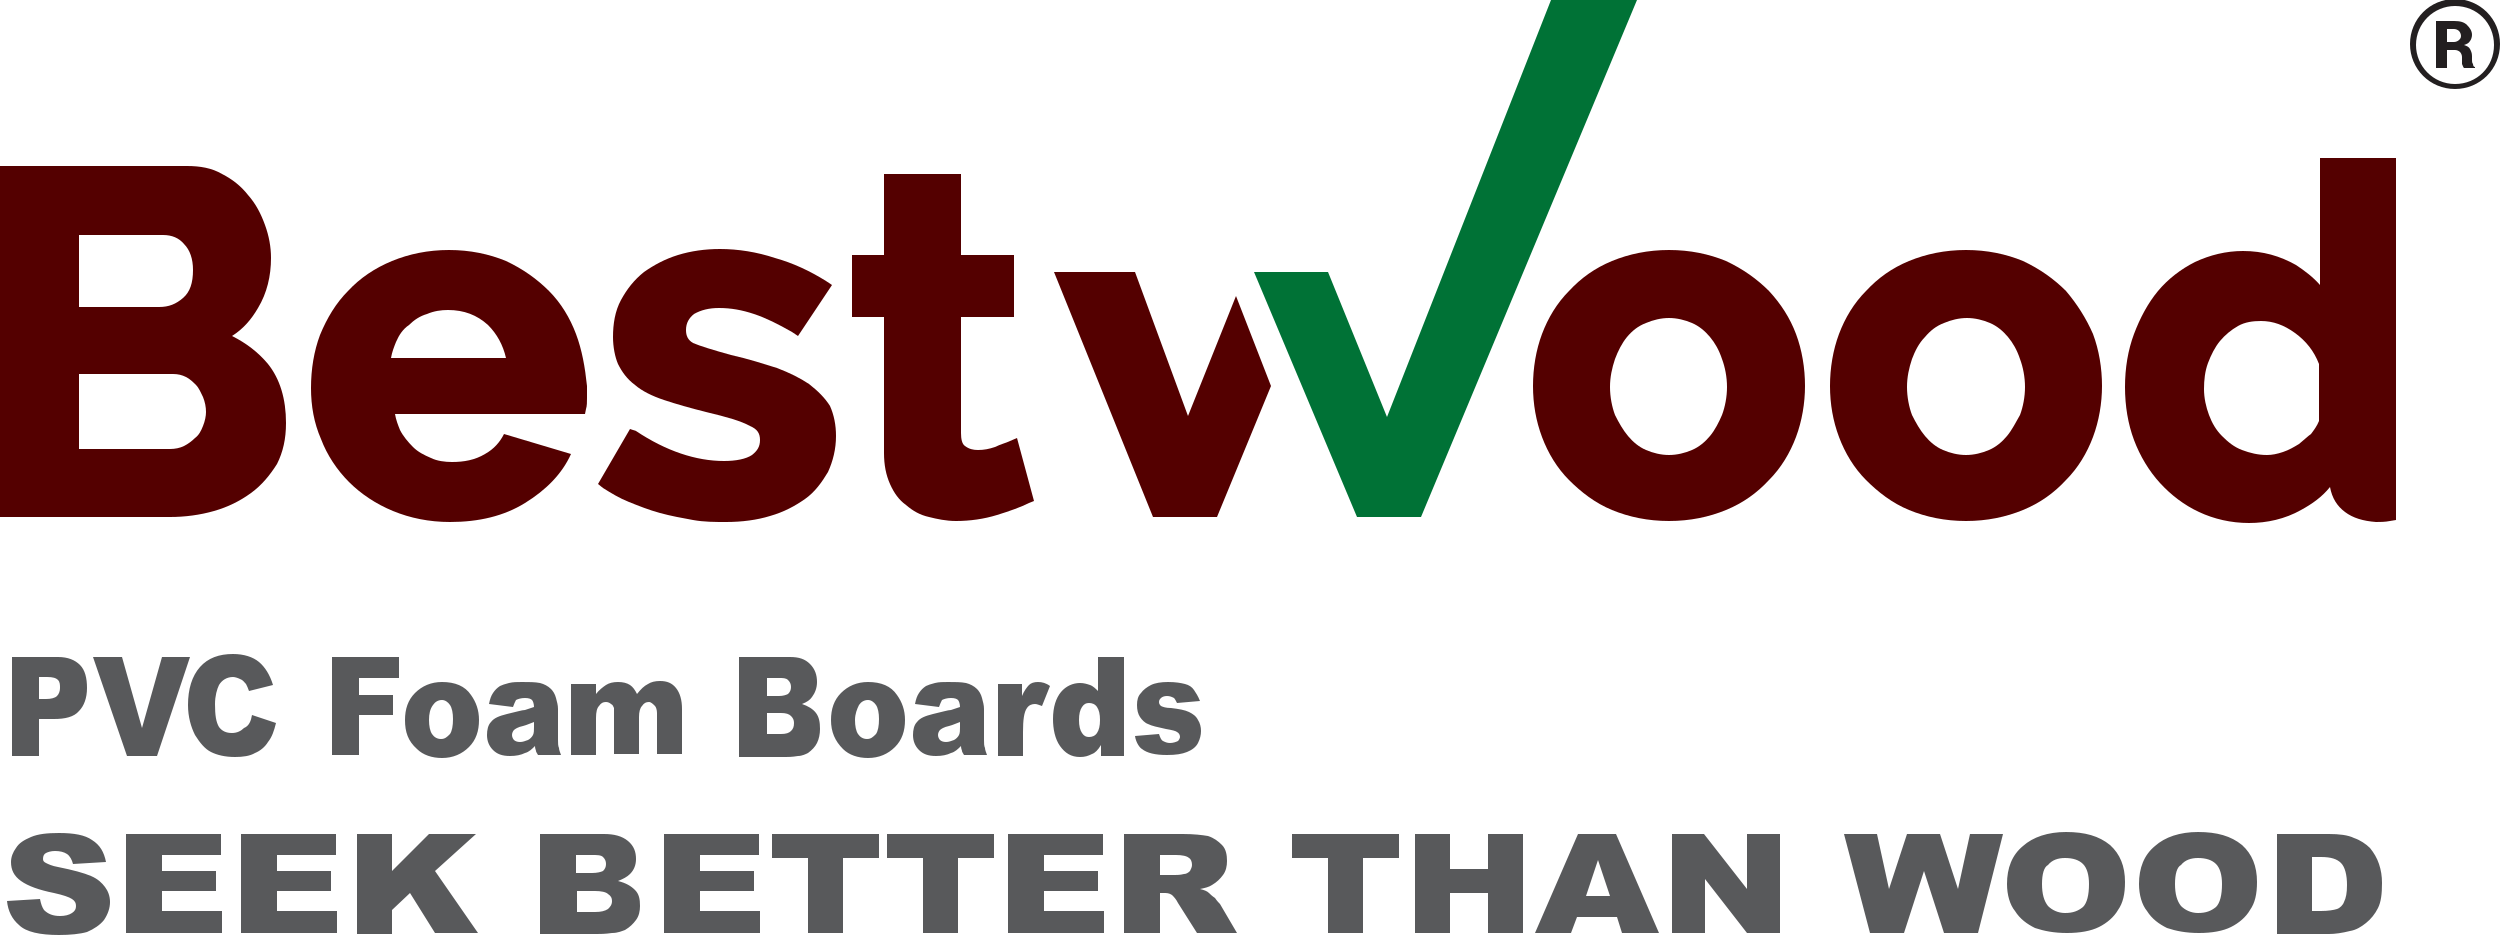
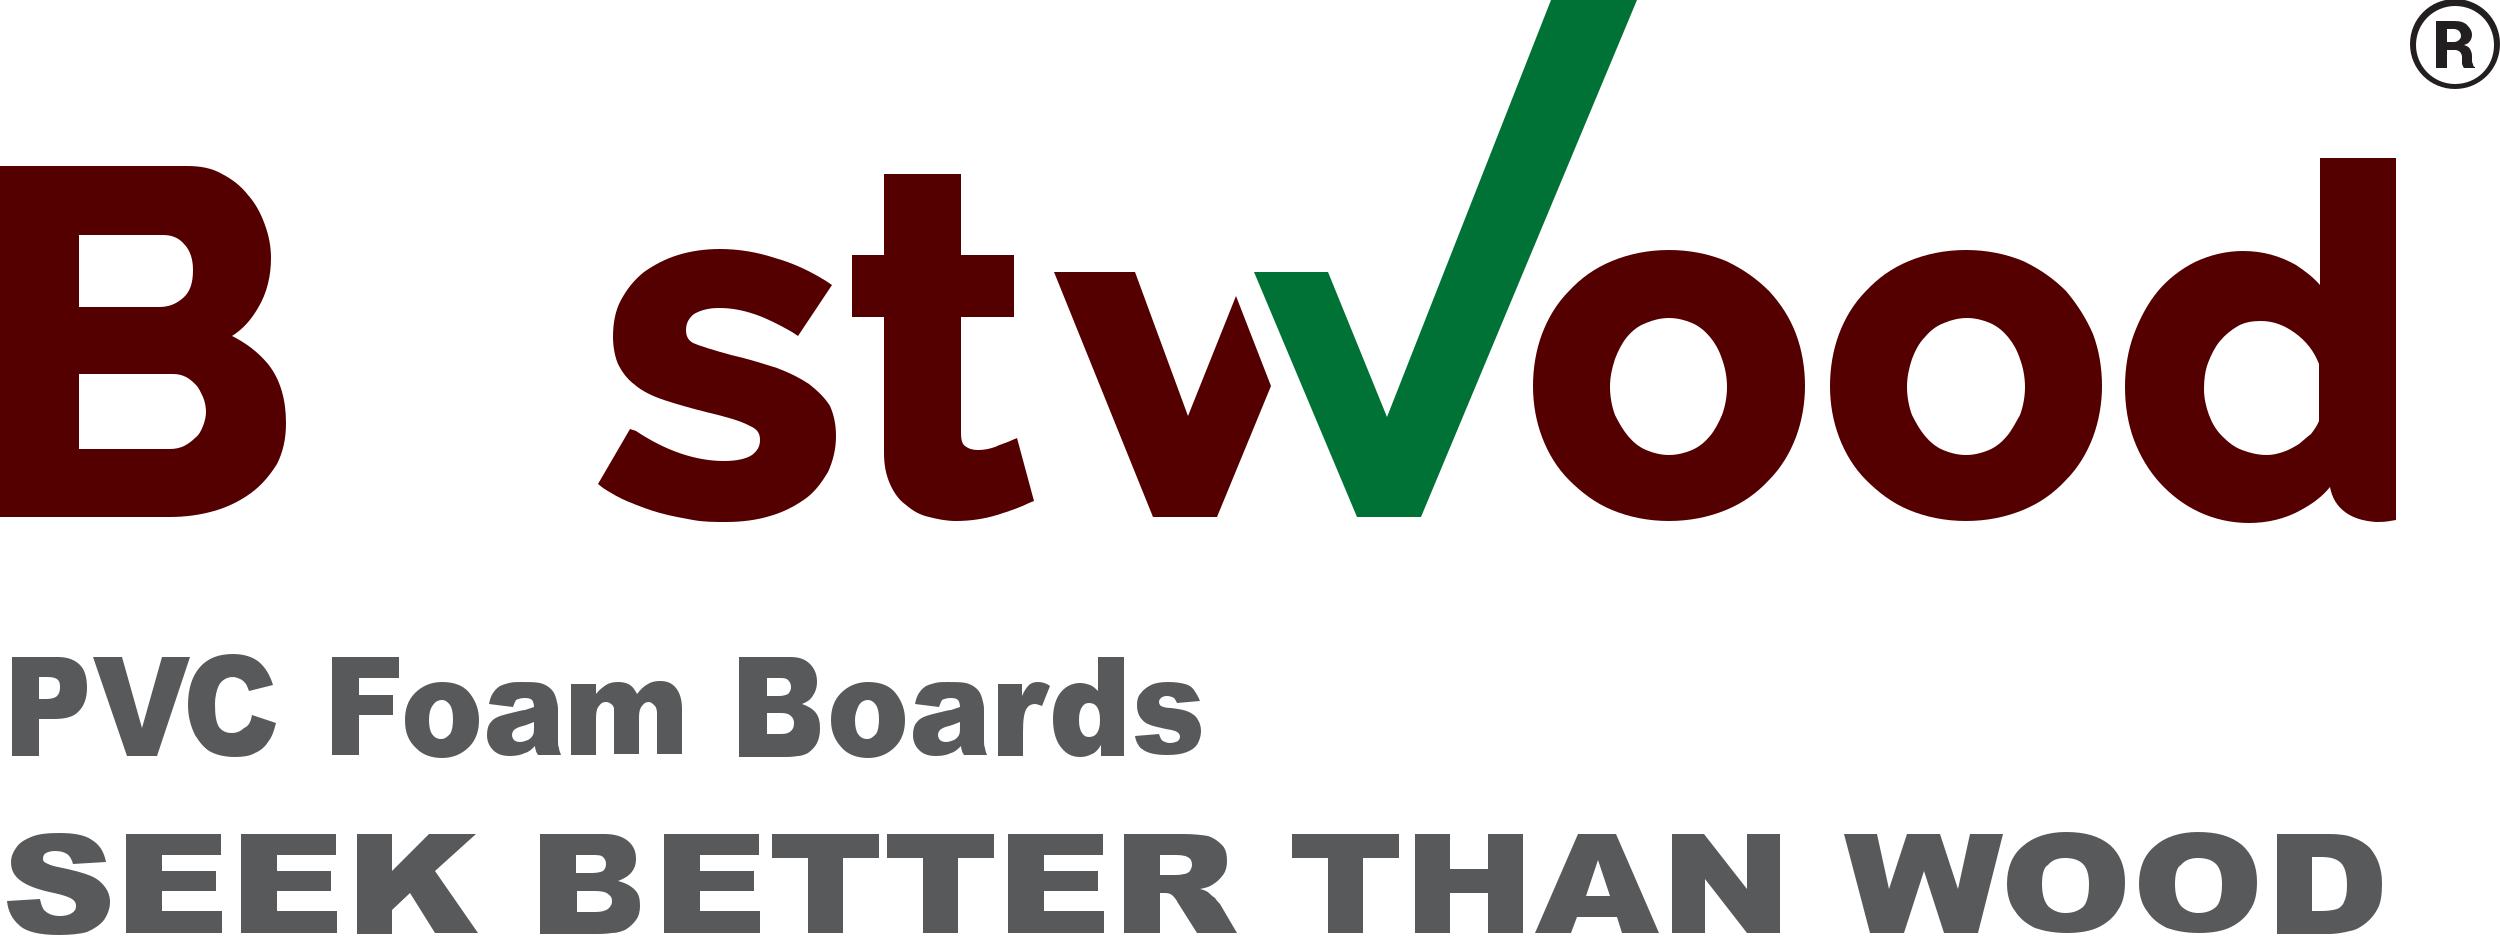
<svg xmlns="http://www.w3.org/2000/svg" version="1.1" id="Layer_1" x="0px" y="0px" width="250px" height="94px" viewBox="0 0 250 94" style="enable-background:new 0 0 250 94;" xml:space="preserve">
  <style type="text/css">
	.st0{fill:#540000;}
	.st1{fill:#007236;}
	.st2{fill:#58595B;}
	.st3{fill:#231F20;}
</style>
  <g>
    <g>
      <path class="st0" d="M18.3,29.8c-0.7,0.6-1.4,0.9-2.4,0.9H7.9v-7.2h8.4c0.9,0,1.6,0.3,2.1,0.9c0.6,0.6,0.9,1.5,0.9,2.6    C19.3,28.3,19,29.2,18.3,29.8 M20.3,42.6c-0.2,0.5-0.4,0.9-0.8,1.2c-0.3,0.3-0.7,0.6-1.1,0.8c-0.4,0.2-0.9,0.3-1.4,0.3H7.9v-7.5    h9.4c0.5,0,0.9,0.1,1.3,0.3c0.4,0.2,0.7,0.5,1,0.8c0.3,0.3,0.5,0.8,0.7,1.2c0.2,0.5,0.3,1,0.3,1.5C20.6,41.6,20.5,42.1,20.3,42.6     M23.2,33.6c1.1-0.7,1.9-1.6,2.6-2.8c0.9-1.5,1.3-3.2,1.3-5c0-1.1-0.2-2.2-0.6-3.3c-0.4-1.1-0.9-2.1-1.7-3    c-0.7-0.9-1.6-1.6-2.6-2.1c-1-0.6-2.2-0.8-3.5-0.8H0v35.1h17c1.5,0,3-0.2,4.4-0.6c1.4-0.4,2.6-1,3.7-1.8c1.1-0.8,1.9-1.8,2.6-2.9    c0.6-1.2,0.9-2.5,0.9-4.1c0-2.4-0.6-4.4-1.8-5.9C25.8,35.2,24.6,34.3,23.2,33.6" />
      <path class="st0" d="M80.9,38.4c-0.9-0.6-1.9-1.1-3.2-1.6c-1.3-0.4-2.8-0.9-4.6-1.3c-1.8-0.5-3.1-0.9-3.8-1.2    c-0.5-0.3-0.7-0.7-0.7-1.3c0-0.7,0.3-1.2,0.8-1.6c0.7-0.4,1.5-0.6,2.5-0.6c1.2,0,2.3,0.2,3.5,0.6c1.2,0.4,2.4,1,3.8,1.8l0.6,0.4    l3.4-5.1l-0.6-0.4c-1.6-1-3.3-1.8-5.1-2.3c-1.8-0.6-3.7-0.9-5.5-0.9c-1.5,0-2.9,0.2-4.2,0.6c-1.3,0.4-2.4,1-3.4,1.7    c-1,0.8-1.7,1.7-2.3,2.8c-0.6,1.1-0.8,2.4-0.8,3.7c0,1,0.2,2,0.5,2.7c0.4,0.8,0.9,1.5,1.7,2.1c0.7,0.6,1.7,1.1,2.9,1.5    c1.2,0.4,2.6,0.8,4.2,1.2c2.1,0.5,3.5,0.9,4.4,1.4c0.7,0.3,1,0.7,1,1.4c0,0.7-0.3,1.1-0.8,1.5c-0.6,0.4-1.6,0.6-2.8,0.6    c-2.8,0-5.8-1-8.8-3L63,42.9l-3.2,5.5l0.5,0.4c0.8,0.5,1.6,1,2.6,1.4c1,0.4,2,0.8,3.1,1.1c1.1,0.3,2.2,0.5,3.3,0.7    c1.1,0.2,2.2,0.2,3.3,0.2c1.6,0,3.1-0.2,4.4-0.6c1.4-0.4,2.5-1,3.5-1.7c1-0.7,1.7-1.7,2.3-2.7c0.5-1.1,0.8-2.3,0.8-3.6    c0-1.1-0.2-2.1-0.6-3C82.5,39.8,81.8,39.1,80.9,38.4" />
      <path class="st0" d="M101.7,43.8l-0.7,0.3c-0.4,0.2-0.9,0.3-1.5,0.6c-0.6,0.2-1.1,0.3-1.7,0.3c-0.5,0-0.9-0.1-1.3-0.4    c-0.3-0.2-0.4-0.7-0.4-1.3V31.7h5.3v-6.2h-5.3v-8.1h-7.7v8.1h-3.2v6.2h3.2v13.6c0,1.2,0.2,2.2,0.6,3.1c0.4,0.9,0.9,1.6,1.6,2.1    c0.7,0.6,1.4,1,2.3,1.2c0.8,0.2,1.7,0.4,2.7,0.4c1.4,0,2.8-0.2,4.1-0.6c1.3-0.4,2.4-0.8,3.2-1.2l0.5-0.2L101.7,43.8z" />
      <path class="st0" d="M171,43.6c-0.5,0.6-1.1,1.1-1.8,1.4c-0.7,0.3-1.5,0.5-2.3,0.5c-0.8,0-1.6-0.2-2.3-0.5    c-0.7-0.3-1.3-0.8-1.8-1.4c-0.5-0.6-0.9-1.3-1.3-2.1c-0.3-0.8-0.5-1.8-0.5-2.8c0-1,0.2-1.9,0.5-2.8c0.3-0.8,0.7-1.6,1.2-2.2    c0.5-0.6,1.1-1.1,1.9-1.4c0.7-0.3,1.5-0.5,2.3-0.5c0.8,0,1.6,0.2,2.3,0.5c0.7,0.3,1.3,0.8,1.8,1.4c0.5,0.6,0.9,1.3,1.2,2.2    c0.3,0.8,0.5,1.8,0.5,2.8c0,1-0.2,2-0.5,2.8C171.9,42.2,171.5,43,171,43.6 M176.9,29.1c-1.2-1.2-2.6-2.2-4.3-3    c-1.7-0.7-3.6-1.1-5.7-1.1c-2.1,0-4,0.4-5.7,1.1c-1.7,0.7-3.1,1.7-4.3,3c-1.2,1.2-2.1,2.7-2.7,4.3c-0.6,1.6-0.9,3.4-0.9,5.2    c0,1.8,0.3,3.5,0.9,5.1c0.6,1.6,1.5,3.1,2.7,4.3c1.2,1.2,2.6,2.3,4.3,3c1.7,0.7,3.6,1.1,5.7,1.1c2.1,0,4-0.4,5.7-1.1    c1.7-0.7,3.1-1.7,4.3-3c1.2-1.2,2.1-2.7,2.7-4.3c0.6-1.6,0.9-3.4,0.9-5.1c0-1.8-0.3-3.6-0.9-5.2C179,31.8,178.1,30.4,176.9,29.1" />
      <path class="st0" d="M200.7,43.6c-0.5,0.6-1.1,1.1-1.8,1.4c-0.7,0.3-1.5,0.5-2.3,0.5c-0.8,0-1.6-0.2-2.3-0.5    c-0.7-0.3-1.3-0.8-1.8-1.4c-0.5-0.6-0.9-1.3-1.3-2.1c-0.3-0.8-0.5-1.8-0.5-2.8c0-1,0.2-1.9,0.5-2.8c0.3-0.8,0.7-1.6,1.3-2.2    c0.5-0.6,1.1-1.1,1.9-1.4c0.7-0.3,1.5-0.5,2.3-0.5c0.8,0,1.6,0.2,2.3,0.5c0.7,0.3,1.3,0.8,1.8,1.4c0.5,0.6,0.9,1.3,1.2,2.2    c0.3,0.8,0.5,1.8,0.5,2.8c0,1-0.2,2-0.5,2.8C201.6,42.2,201.2,43,200.7,43.6 M206.6,29.1c-1.2-1.2-2.6-2.2-4.3-3    c-1.7-0.7-3.6-1.1-5.7-1.1c-2.1,0-4,0.4-5.7,1.1c-1.7,0.7-3.1,1.7-4.3,3c-1.2,1.2-2.1,2.7-2.7,4.3c-0.6,1.6-0.9,3.4-0.9,5.2    c0,1.8,0.3,3.5,0.9,5.1c0.6,1.6,1.5,3.1,2.7,4.3c1.2,1.2,2.6,2.3,4.3,3c1.7,0.7,3.6,1.1,5.7,1.1c2.1,0,4-0.4,5.7-1.1    c1.7-0.7,3.1-1.7,4.3-3c1.2-1.2,2.1-2.7,2.7-4.3c0.6-1.6,0.9-3.4,0.9-5.1c0-1.8-0.3-3.6-0.9-5.2C208.6,31.8,207.7,30.4,206.6,29.1    " />
      <path class="st0" d="M229.9,44.4c-0.5,0.3-1,0.6-1.6,0.8c-0.6,0.2-1.1,0.3-1.6,0.3c-0.9,0-1.7-0.2-2.5-0.5c-0.8-0.3-1.4-0.8-2-1.4    c-0.6-0.6-1-1.3-1.3-2.1c-0.3-0.8-0.5-1.7-0.5-2.6c0-0.9,0.1-1.8,0.4-2.6c0.3-0.8,0.7-1.6,1.2-2.2c0.5-0.6,1.1-1.1,1.8-1.5    c0.7-0.4,1.5-0.5,2.3-0.5c1.2,0,2.3,0.4,3.4,1.2c1.1,0.8,1.9,1.8,2.4,3.1v5.7c-0.2,0.5-0.5,0.9-0.8,1.3    C230.8,43.6,230.4,44,229.9,44.4 M232,15.7v12.8c-0.7-0.8-1.5-1.4-2.4-2c-1.6-0.9-3.3-1.4-5.3-1.4c-1.7,0-3.3,0.4-4.8,1.1    c-1.4,0.7-2.7,1.7-3.7,2.9c-1,1.2-1.8,2.7-2.4,4.3c-0.6,1.6-0.9,3.4-0.9,5.3c0,1.9,0.3,3.7,0.9,5.3c0.6,1.6,1.5,3.1,2.6,4.3    c1.1,1.2,2.4,2.2,3.9,2.9c1.5,0.7,3.2,1.1,5,1.1c1.8,0,3.6-0.4,5.2-1.3c1.1-0.6,2.1-1.3,2.9-2.3c0.2,1.1,0.7,1.9,1.5,2.5    c0.8,0.6,1.8,0.9,3.1,1c0.4,0,0.9,0,1.4-0.1l0.6-0.1l0-36.2H232z" />
      <polygon class="st0" points="123.6,29.6 118.8,41.6 113.5,27.2 105.4,27.2 115.3,51.7 121.7,51.7 127.1,38.6   " />
      <polygon class="st1" points="125.4,27.2 135.7,51.7 142.1,51.7 163.7,0 155.1,0 138.7,41.7 132.8,27.2   " />
-       <path class="st0" d="M39.1,35.8c0.1-0.6,0.3-1.1,0.5-1.6c0.3-0.7,0.7-1.3,1.3-1.7c0.5-0.5,1.1-0.9,1.8-1.1    c0.7-0.3,1.4-0.4,2.1-0.4c1.6,0,2.9,0.5,4,1.5c0.9,0.9,1.5,2,1.8,3.3H39.1z M57.6,33.4c-0.6-1.6-1.5-3.1-2.7-4.3    c-1.2-1.2-2.6-2.2-4.3-3c-1.7-0.7-3.6-1.1-5.7-1.1c-2.1,0-4,0.4-5.7,1.1c-1.7,0.7-3.2,1.7-4.4,3c-1.2,1.2-2.1,2.7-2.8,4.4    c-0.6,1.6-0.9,3.4-0.9,5.3c0,1.8,0.3,3.5,1,5.1c0.6,1.6,1.6,3.1,2.8,4.3c1.2,1.2,2.7,2.2,4.4,2.9c1.7,0.7,3.6,1.1,5.7,1.1    c2.9,0,5.4-0.6,7.5-1.9c2.1-1.3,3.7-2.9,4.6-4.9l-6.7-2c-0.4,0.8-1,1.5-1.9,2c-1,0.6-2.1,0.8-3.3,0.8c-0.7,0-1.5-0.1-2.1-0.4    c-0.7-0.3-1.3-0.6-1.8-1.1c-0.5-0.5-1-1.1-1.3-1.7c-0.2-0.5-0.4-1-0.5-1.6h19l0.1-0.5c0.1-0.3,0.1-0.7,0.1-1.1c0-0.4,0-0.8,0-1.2    C58.5,36.7,58.2,35,57.6,33.4" />
    </g>
    <path class="st2" d="M113.5,73.6l2.4-0.2c0.1,0.3,0.2,0.6,0.4,0.7c0.2,0.1,0.4,0.2,0.7,0.2c0.3,0,0.6-0.1,0.8-0.2   c0.1-0.1,0.2-0.3,0.2-0.4c0-0.2-0.1-0.4-0.3-0.5c-0.1-0.1-0.5-0.2-1.1-0.3c-0.9-0.2-1.4-0.3-1.8-0.5c-0.3-0.1-0.6-0.4-0.8-0.7   c-0.2-0.3-0.3-0.7-0.3-1.2c0-0.5,0.1-0.9,0.4-1.2c0.2-0.3,0.6-0.6,1-0.8c0.4-0.2,1-0.3,1.7-0.3c0.8,0,1.3,0.1,1.7,0.2   c0.4,0.1,0.7,0.3,0.9,0.6c0.2,0.3,0.4,0.6,0.6,1.1l-2.3,0.2c-0.1-0.2-0.2-0.4-0.3-0.5c-0.2-0.1-0.4-0.2-0.7-0.2   c-0.3,0-0.5,0.1-0.6,0.2c-0.1,0.1-0.2,0.2-0.2,0.4c0,0.2,0.1,0.3,0.2,0.4c0.2,0.1,0.5,0.2,1,0.2c0.8,0.1,1.4,0.2,1.8,0.4   c0.4,0.2,0.7,0.4,0.9,0.8c0.2,0.3,0.3,0.7,0.3,1.1c0,0.4-0.1,0.8-0.3,1.2c-0.2,0.4-0.6,0.7-1.1,0.9c-0.5,0.2-1.1,0.3-2,0.3   c-1.2,0-2-0.2-2.5-0.6C114,74.8,113.6,74.3,113.5,73.6 M110,72c0-0.6-0.1-1-0.3-1.3c-0.2-0.3-0.5-0.4-0.8-0.4   c-0.3,0-0.5,0.1-0.7,0.4c-0.2,0.3-0.3,0.7-0.3,1.3c0,0.6,0.1,1,0.3,1.3c0.2,0.3,0.4,0.4,0.7,0.4c0.3,0,0.6-0.1,0.8-0.4   C109.9,73,110,72.6,110,72z M112.4,65.7v9.9h-2.3v-1.1c-0.3,0.5-0.6,0.8-0.9,0.9c-0.4,0.2-0.7,0.3-1.2,0.3c-0.9,0-1.5-0.4-2-1.1   c-0.5-0.7-0.7-1.7-0.7-2.7c0-1.2,0.3-2.1,0.8-2.7c0.5-0.6,1.2-0.9,1.9-0.9c0.4,0,0.7,0.1,1,0.2c0.3,0.1,0.6,0.4,0.8,0.6v-3.4H112.4   z M99.9,68.4h2.3v1.2c0.2-0.5,0.5-0.9,0.7-1.1c0.2-0.2,0.5-0.3,0.9-0.3c0.4,0,0.8,0.1,1.2,0.4l-0.8,2c-0.3-0.1-0.5-0.2-0.7-0.2   c-0.3,0-0.6,0.1-0.8,0.4c-0.3,0.4-0.4,1.2-0.4,2.4v2.4h-2.5V68.4z M96,72.2c-0.3,0.1-0.7,0.3-1.1,0.4c-0.5,0.1-0.8,0.3-0.9,0.4   c-0.1,0.1-0.2,0.3-0.2,0.5c0,0.2,0.1,0.4,0.2,0.5c0.1,0.1,0.3,0.2,0.6,0.2c0.3,0,0.5-0.1,0.8-0.2c0.2-0.1,0.4-0.3,0.5-0.5   c0.1-0.2,0.1-0.5,0.1-0.8V72.2z M93.9,70.7l-2.4-0.3c0.1-0.5,0.2-0.8,0.4-1.1c0.2-0.3,0.4-0.5,0.7-0.7c0.2-0.1,0.5-0.2,0.9-0.3   c0.4-0.1,0.8-0.1,1.3-0.1c0.7,0,1.3,0,1.8,0.1c0.4,0.1,0.8,0.3,1.1,0.6c0.2,0.2,0.4,0.5,0.5,0.9c0.1,0.4,0.2,0.7,0.2,1.1V74   c0,0.3,0,0.6,0.1,0.8c0,0.2,0.1,0.4,0.2,0.7h-2.3c-0.1-0.2-0.2-0.3-0.2-0.4c0-0.1-0.1-0.2-0.1-0.5c-0.3,0.3-0.6,0.6-1,0.7   c-0.4,0.2-0.9,0.3-1.5,0.3c-0.8,0-1.3-0.2-1.7-0.6c-0.4-0.4-0.6-0.9-0.6-1.5c0-0.5,0.1-1,0.4-1.3c0.3-0.4,0.8-0.6,1.6-0.8   c0.9-0.2,1.5-0.4,1.8-0.4c0.3-0.1,0.6-0.2,0.9-0.3c0-0.3-0.1-0.6-0.2-0.7c-0.1-0.1-0.3-0.2-0.7-0.2c-0.4,0-0.7,0.1-0.9,0.2   C94.1,70.2,94,70.4,93.9,70.7z M85.5,72c0,0.6,0.1,1.1,0.3,1.4c0.2,0.3,0.5,0.5,0.9,0.5c0.4,0,0.6-0.2,0.9-0.5   c0.2-0.3,0.3-0.8,0.3-1.5c0-0.6-0.1-1.1-0.3-1.4c-0.2-0.3-0.5-0.5-0.8-0.5c-0.4,0-0.7,0.2-0.9,0.5C85.7,70.9,85.5,71.4,85.5,72z    M83.1,72c0-1.1,0.3-2,1-2.7c0.7-0.7,1.6-1.1,2.7-1.1c1.3,0,2.3,0.4,2.9,1.3c0.5,0.7,0.8,1.5,0.8,2.5c0,1.1-0.3,2-1,2.7   c-0.7,0.7-1.6,1.1-2.7,1.1c-1,0-1.9-0.3-2.5-0.9C83.5,74.1,83.1,73.2,83.1,72z M76.7,73.4h1.4c0.5,0,0.8-0.1,1-0.3   c0.2-0.2,0.3-0.4,0.3-0.8c0-0.3-0.1-0.5-0.3-0.7c-0.2-0.2-0.5-0.3-1-0.3h-1.4V73.4z M76.7,69.6h1.2c0.4,0,0.7-0.1,0.9-0.2   c0.2-0.2,0.3-0.4,0.3-0.7c0-0.3-0.1-0.5-0.3-0.7c-0.2-0.2-0.5-0.2-0.9-0.2h-1.2V69.6z M73.9,65.7h5.1c0.9,0,1.5,0.2,2,0.7   c0.5,0.5,0.7,1.1,0.7,1.8c0,0.6-0.2,1.1-0.5,1.5c-0.2,0.3-0.5,0.5-1,0.7c0.6,0.2,1.1,0.5,1.4,0.9c0.3,0.4,0.4,0.9,0.4,1.6   c0,0.5-0.1,1-0.3,1.4c-0.2,0.4-0.5,0.7-0.9,1c-0.2,0.1-0.6,0.3-1,0.3c-0.6,0.1-1,0.1-1.2,0.1h-4.7V65.7z M57.3,68.4h2.3v1   c0.3-0.4,0.7-0.7,1-0.9c0.3-0.2,0.7-0.3,1.2-0.3c0.5,0,0.9,0.1,1.2,0.3c0.3,0.2,0.5,0.5,0.7,0.9c0.4-0.5,0.7-0.8,1.1-1   c0.3-0.2,0.7-0.3,1.2-0.3c0.7,0,1.2,0.2,1.6,0.7c0.4,0.5,0.6,1.2,0.6,2.1v4.5h-2.5v-4.1c0-0.3-0.1-0.6-0.2-0.7   c-0.2-0.2-0.4-0.4-0.6-0.4c-0.3,0-0.5,0.1-0.7,0.4c-0.2,0.2-0.3,0.6-0.3,1.1v3.7h-2.5v-4c0-0.3,0-0.5,0-0.6   c-0.1-0.2-0.1-0.3-0.3-0.4c-0.1-0.1-0.3-0.2-0.5-0.2c-0.3,0-0.5,0.1-0.7,0.4c-0.2,0.2-0.3,0.6-0.3,1.2v3.7h-2.5V68.4z M53.4,72.2   c-0.3,0.1-0.7,0.3-1.1,0.4c-0.5,0.1-0.8,0.3-0.9,0.4c-0.1,0.1-0.2,0.3-0.2,0.5c0,0.2,0.1,0.4,0.2,0.5c0.1,0.1,0.3,0.2,0.6,0.2   c0.3,0,0.5-0.1,0.8-0.2c0.2-0.1,0.4-0.3,0.5-0.5c0.1-0.2,0.1-0.5,0.1-0.8V72.2z M51.3,70.7l-2.4-0.3c0.1-0.5,0.2-0.8,0.4-1.1   c0.2-0.3,0.4-0.5,0.7-0.7c0.2-0.1,0.5-0.2,0.9-0.3c0.4-0.1,0.8-0.1,1.3-0.1c0.7,0,1.3,0,1.8,0.1c0.4,0.1,0.8,0.3,1.1,0.6   c0.2,0.2,0.4,0.5,0.5,0.9c0.1,0.4,0.2,0.7,0.2,1.1V74c0,0.3,0,0.6,0.1,0.8c0,0.2,0.1,0.4,0.2,0.7h-2.3c-0.1-0.2-0.2-0.3-0.2-0.4   c0-0.1-0.1-0.2-0.1-0.5c-0.3,0.3-0.6,0.6-1,0.7c-0.4,0.2-0.9,0.3-1.5,0.3c-0.8,0-1.3-0.2-1.7-0.6c-0.4-0.4-0.6-0.9-0.6-1.5   c0-0.5,0.1-1,0.4-1.3c0.3-0.4,0.8-0.6,1.6-0.8c0.9-0.2,1.5-0.4,1.8-0.4c0.3-0.1,0.6-0.2,0.9-0.3c0-0.3-0.1-0.6-0.2-0.7   c-0.1-0.1-0.3-0.2-0.7-0.2c-0.4,0-0.7,0.1-0.9,0.2C51.5,70.2,51.4,70.4,51.3,70.7z M42.9,72c0,0.6,0.1,1.1,0.3,1.4   c0.2,0.3,0.5,0.5,0.9,0.5c0.4,0,0.6-0.2,0.9-0.5c0.2-0.3,0.3-0.8,0.3-1.5c0-0.6-0.1-1.1-0.3-1.4c-0.2-0.3-0.5-0.5-0.8-0.5   c-0.4,0-0.7,0.2-0.9,0.5C43,70.9,42.9,71.4,42.9,72z M40.5,72c0-1.1,0.3-2,1-2.7c0.7-0.7,1.6-1.1,2.7-1.1c1.3,0,2.3,0.4,2.9,1.3   c0.5,0.7,0.8,1.5,0.8,2.5c0,1.1-0.3,2-1,2.7c-0.7,0.7-1.6,1.1-2.7,1.1c-1,0-1.9-0.3-2.5-0.9C40.8,74.1,40.5,73.2,40.5,72z    M33.1,65.7h6.8v2.1h-4v1.7h3.4v2h-3.4v4h-2.7V65.7z M25.2,71.5l2.4,0.8c-0.2,0.8-0.4,1.4-0.8,1.9c-0.3,0.5-0.8,0.9-1.3,1.1   c-0.5,0.3-1.2,0.4-2,0.4c-1,0-1.8-0.2-2.4-0.5c-0.6-0.3-1.1-0.9-1.6-1.7c-0.4-0.8-0.7-1.8-0.7-3c0-1.6,0.4-2.9,1.2-3.8   c0.8-0.9,1.9-1.3,3.3-1.3c1.1,0,2,0.3,2.6,0.8c0.6,0.5,1.1,1.3,1.4,2.3l-2.4,0.6c-0.1-0.3-0.2-0.5-0.3-0.7   c-0.2-0.2-0.3-0.4-0.6-0.5c-0.2-0.1-0.5-0.2-0.7-0.2c-0.6,0-1.1,0.3-1.4,0.8c-0.2,0.4-0.4,1.1-0.4,1.9c0,1.1,0.1,1.8,0.4,2.3   c0.3,0.4,0.7,0.6,1.3,0.6c0.5,0,0.9-0.2,1.2-0.5C24.9,72.6,25.1,72.1,25.2,71.5z M9.3,65.7h2.9l2,7.1l2-7.1h2.8l-3.3,9.9h-3   L9.3,65.7z M3.9,69.9h0.7c0.5,0,0.9-0.1,1.1-0.3C5.9,69.4,6,69.1,6,68.8C6,68.5,6,68.2,5.8,68c-0.2-0.2-0.5-0.3-1.1-0.3H3.9V69.9z    M1.2,65.7h4.6c1,0,1.7,0.3,2.2,0.8c0.5,0.5,0.7,1.3,0.7,2.3c0,1-0.3,1.8-0.8,2.3c-0.5,0.6-1.4,0.8-2.5,0.8H3.9v3.7H1.2V65.7z" />
    <path class="st2" d="M231.2,85.7v5.4h0.9c0.7,0,1.3-0.1,1.6-0.2c0.3-0.1,0.6-0.4,0.7-0.7c0.2-0.4,0.3-0.9,0.3-1.7   c0-1-0.2-1.8-0.6-2.2c-0.4-0.4-1-0.6-2-0.6H231.2z M227.7,83.4h5.2c1,0,1.9,0.1,2.5,0.4c0.6,0.2,1.2,0.6,1.6,1   c0.4,0.5,0.7,1,0.9,1.6c0.2,0.6,0.3,1.2,0.3,1.9c0,1.1-0.1,1.9-0.4,2.5c-0.3,0.6-0.7,1.1-1.2,1.5c-0.5,0.4-1,0.7-1.6,0.8   c-0.8,0.2-1.5,0.3-2.1,0.3h-5.2V83.4z M217.5,88.4c0,1,0.2,1.7,0.6,2.2c0.4,0.4,1,0.7,1.7,0.7c0.8,0,1.3-0.2,1.8-0.6   c0.4-0.4,0.6-1.2,0.6-2.3c0-0.9-0.2-1.6-0.6-2c-0.4-0.4-1-0.6-1.8-0.6c-0.7,0-1.3,0.2-1.7,0.7C217.7,86.7,217.5,87.4,217.5,88.4z    M213.9,88.4c0-1.6,0.5-2.9,1.6-3.8c1-0.9,2.5-1.4,4.3-1.4c1.9,0,3.3,0.4,4.4,1.3c1,0.9,1.5,2.1,1.5,3.7c0,1.2-0.2,2.1-0.7,2.8   c-0.4,0.7-1.1,1.3-1.9,1.7c-0.8,0.4-1.9,0.6-3.2,0.6c-1.3,0-2.3-0.2-3.2-0.5c-0.8-0.4-1.5-0.9-2-1.7   C214.2,90.5,213.9,89.5,213.9,88.4z M204.2,88.4c0,1,0.2,1.7,0.6,2.2c0.4,0.4,1,0.7,1.7,0.7c0.8,0,1.3-0.2,1.8-0.6   c0.4-0.4,0.6-1.2,0.6-2.3c0-0.9-0.2-1.6-0.6-2c-0.4-0.4-1-0.6-1.8-0.6c-0.7,0-1.3,0.2-1.7,0.7C204.4,86.7,204.2,87.4,204.2,88.4z    M200.7,88.4c0-1.6,0.5-2.9,1.6-3.8c1-0.9,2.5-1.4,4.3-1.4c1.9,0,3.3,0.4,4.4,1.3c1,0.9,1.5,2.1,1.5,3.7c0,1.2-0.2,2.1-0.7,2.8   c-0.4,0.7-1.1,1.3-1.9,1.7c-0.8,0.4-1.9,0.6-3.2,0.6c-1.3,0-2.3-0.2-3.2-0.5c-0.8-0.4-1.5-0.9-2-1.7   C201,90.5,200.7,89.5,200.7,88.4z M184.4,83.4h3.3l1.2,5.5l1.8-5.5h3.3l1.8,5.5l1.2-5.5h3.3l-2.5,9.9h-3.4l-2-6.2l-2,6.2h-3.4   L184.4,83.4z M167.1,83.4h3.3l4.3,5.5v-5.5h3.3v9.9h-3.3l-4.2-5.4v5.4h-3.3V83.4z M161,89.6l-1.2-3.6l-1.2,3.6H161z M161.7,91.7h-4   l-0.6,1.6h-3.6l4.3-9.9h3.8l4.3,9.9h-3.7L161.7,91.7z M141.5,83.4h3.5v3.5h3.8v-3.5h3.5v9.9h-3.5v-4H145v4h-3.5V83.4z M129.2,83.4   h10.7v2.4h-3.6v7.5h-3.5v-7.5h-3.6V83.4z M116,87.5h1.5c0.2,0,0.5,0,0.9-0.1c0.2,0,0.4-0.1,0.6-0.3c0.1-0.2,0.2-0.4,0.2-0.6   c0-0.3-0.1-0.6-0.3-0.7c-0.2-0.2-0.7-0.3-1.3-0.3H116V87.5z M112.4,93.3v-9.9h5.9c1.1,0,1.9,0.1,2.5,0.2c0.6,0.2,1,0.5,1.4,0.9   c0.4,0.4,0.5,1,0.5,1.6c0,0.5-0.1,1-0.4,1.4c-0.3,0.4-0.6,0.7-1.1,1c-0.3,0.2-0.7,0.3-1.2,0.4c0.4,0.1,0.7,0.2,0.9,0.4   c0.1,0.1,0.3,0.3,0.6,0.5c0.2,0.3,0.4,0.5,0.5,0.6l1.7,2.9h-4l-1.9-3c-0.2-0.4-0.4-0.6-0.6-0.8c-0.3-0.2-0.5-0.2-0.9-0.2H116v4   H112.4z M100.9,83.4h9.4v2.1h-5.9v1.6h5.4v2h-5.4v2h6v2.2h-9.6V83.4z M88.7,83.4h10.7v2.4h-3.6v7.5h-3.5v-7.5h-3.6V83.4z    M77.2,83.4h10.7v2.4h-3.6v7.5h-3.5v-7.5h-3.6V83.4z M66.5,83.4h9.4v2.1h-5.9v1.6h5.4v2h-5.4v2h6v2.2h-9.6V83.4z M57.7,91.2h1.8   c0.6,0,1-0.1,1.3-0.3c0.2-0.2,0.4-0.4,0.4-0.8c0-0.3-0.1-0.5-0.4-0.7c-0.2-0.2-0.7-0.3-1.3-0.3h-1.8V91.2z M57.7,87.3h1.5   c0.5,0,0.9-0.1,1.1-0.2c0.2-0.2,0.3-0.4,0.3-0.7c0-0.3-0.1-0.5-0.3-0.7c-0.2-0.2-0.6-0.2-1.1-0.2h-1.6V87.3z M54.2,83.4h6.2   c1,0,1.8,0.2,2.4,0.7c0.6,0.5,0.8,1.1,0.8,1.8c0,0.6-0.2,1.1-0.6,1.5c-0.3,0.3-0.7,0.5-1.2,0.7c0.8,0.2,1.3,0.5,1.7,0.9   c0.4,0.4,0.5,0.9,0.5,1.6c0,0.5-0.1,1-0.4,1.4c-0.3,0.4-0.6,0.7-1.1,1c-0.3,0.1-0.7,0.3-1.3,0.3c-0.7,0.1-1.2,0.1-1.5,0.1h-5.7   V83.4z M35.7,83.4h3.5v3.7l3.7-3.7h4.7l-4.1,3.7l4.3,6.2h-4.3L41,89.3l-1.8,1.7v2.4h-3.5V83.4z M24.2,83.4h9.4v2.1h-5.9v1.6h5.4v2   h-5.4v2h6v2.2h-9.6V83.4z M12.7,83.4h9.4v2.1h-5.9v1.6h5.4v2h-5.4v2h6v2.2h-9.6V83.4z M0.7,90.1L4,89.9c0.1,0.5,0.2,0.8,0.4,1.1   c0.4,0.4,0.9,0.6,1.6,0.6c0.5,0,0.9-0.1,1.2-0.3c0.3-0.2,0.4-0.4,0.4-0.7c0-0.3-0.1-0.5-0.4-0.7c-0.3-0.2-0.9-0.4-1.8-0.6   c-1.5-0.3-2.6-0.7-3.3-1.2c-0.7-0.5-1-1.1-1-1.9c0-0.5,0.2-1,0.5-1.4c0.3-0.5,0.8-0.8,1.5-1.1c0.7-0.3,1.6-0.4,2.8-0.4   c1.5,0,2.6,0.2,3.3,0.7c0.8,0.5,1.2,1.2,1.4,2.2l-3.3,0.2c-0.1-0.4-0.3-0.8-0.6-1c-0.3-0.2-0.7-0.3-1.2-0.3c-0.4,0-0.7,0.1-0.9,0.2   c-0.2,0.1-0.3,0.3-0.3,0.6c0,0.2,0.1,0.3,0.3,0.4c0.2,0.1,0.6,0.3,1.2,0.4c1.5,0.3,2.6,0.6,3.3,0.9c0.7,0.3,1.1,0.7,1.4,1.1   c0.3,0.4,0.5,0.9,0.5,1.5c0,0.6-0.2,1.2-0.6,1.8c-0.4,0.5-1,0.9-1.7,1.2C8,93.4,7,93.5,5.9,93.5c-1.9,0-3.3-0.3-4-1   C1.2,91.9,0.8,91.1,0.7,90.1z" />
    <g>
      <g>
        <path class="st3" d="M244.7,5v1.8h-1.1V2.1h1.8c0.6,0,1,0.1,1.3,0.4c0.3,0.3,0.5,0.6,0.5,1c0,0.2-0.1,0.5-0.2,0.6     c-0.1,0.2-0.3,0.3-0.6,0.4c0.3,0.1,0.5,0.2,0.6,0.4c0.1,0.2,0.2,0.4,0.2,0.7V6c0,0.1,0,0.3,0.1,0.4c0,0.2,0.1,0.3,0.2,0.3v0.1     h-1.1c-0.1-0.1-0.1-0.2-0.2-0.4c0-0.2,0-0.3,0-0.5V5.7c0-0.2-0.1-0.4-0.2-0.5c-0.1-0.1-0.3-0.2-0.5-0.2H244.7z M244.7,4.2h0.7     c0.2,0,0.4-0.1,0.5-0.2c0.1-0.1,0.2-0.2,0.2-0.4c0-0.2-0.1-0.4-0.2-0.5c-0.1-0.1-0.3-0.2-0.5-0.2h-0.7V4.2z" />
      </g>
      <g>
        <path class="st3" d="M245.5,8.9c-2.5,0-4.5-2-4.5-4.5s2-4.5,4.5-4.5s4.5,2,4.5,4.5S248,8.9,245.5,8.9z M245.5,0.6     c-2.1,0-3.9,1.7-3.9,3.9c0,2.1,1.7,3.9,3.9,3.9s3.9-1.7,3.9-3.9C249.4,2.3,247.7,0.6,245.5,0.6z" />
      </g>
    </g>
  </g>
</svg>